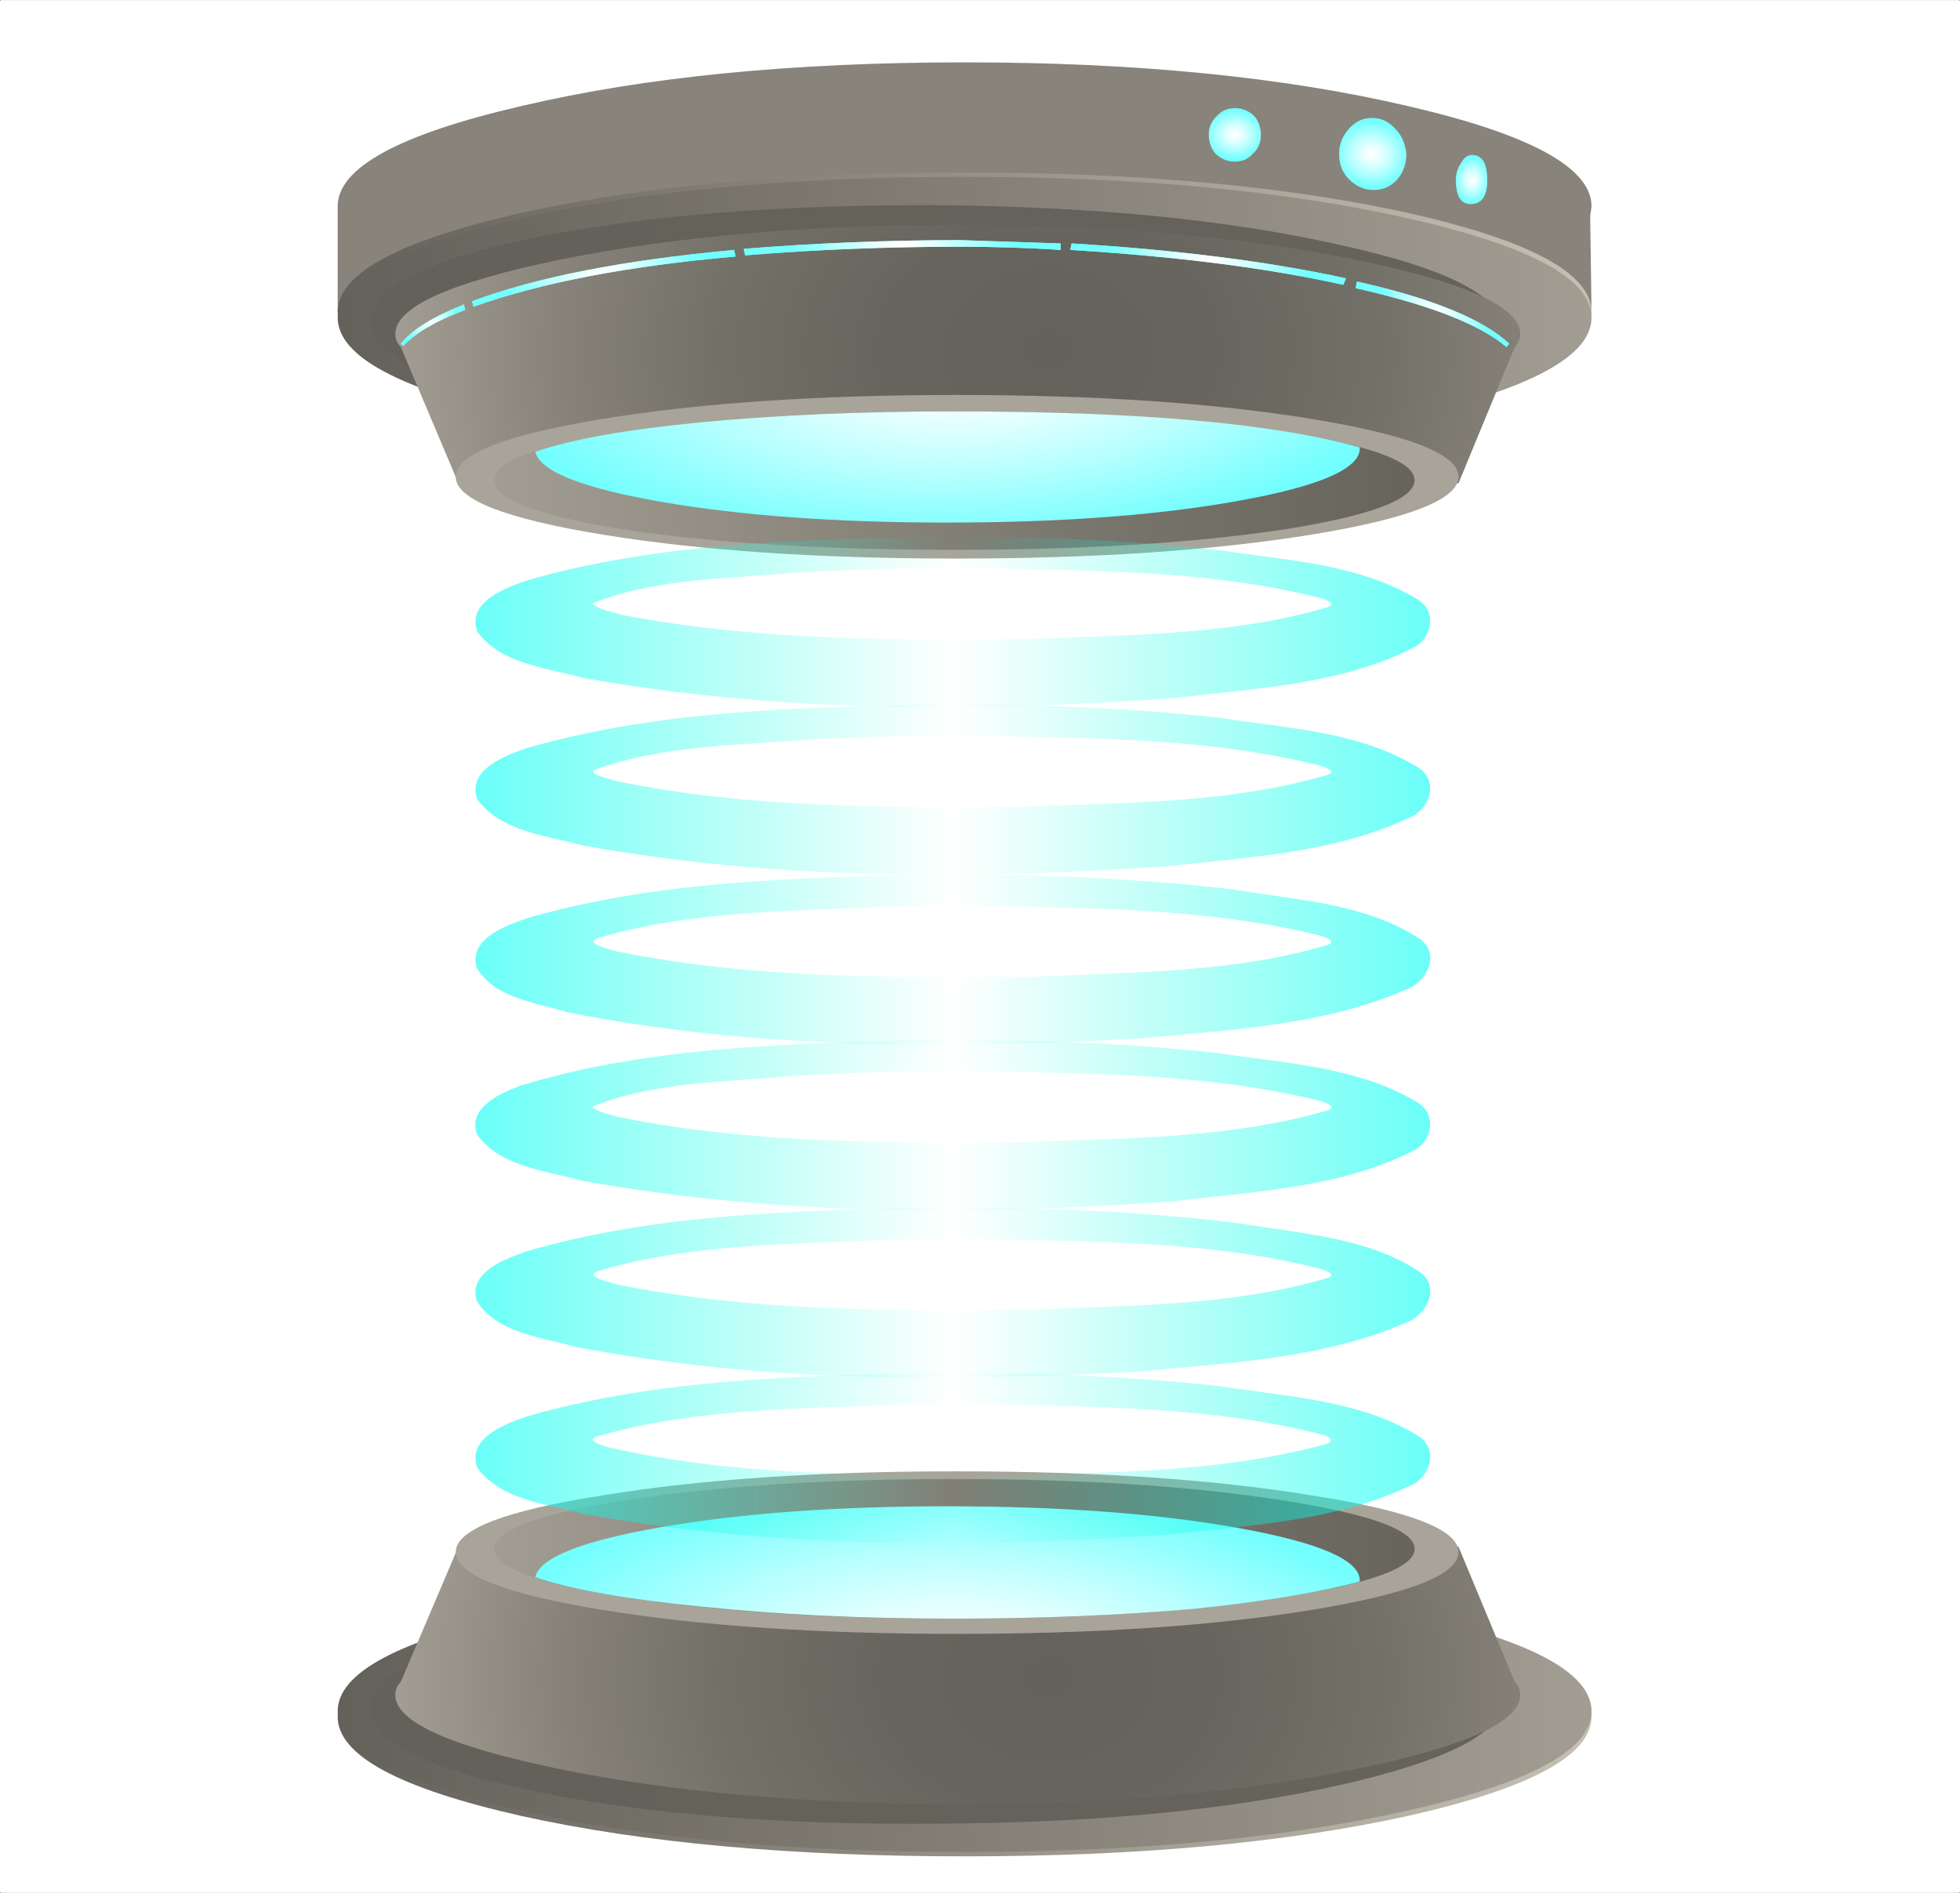
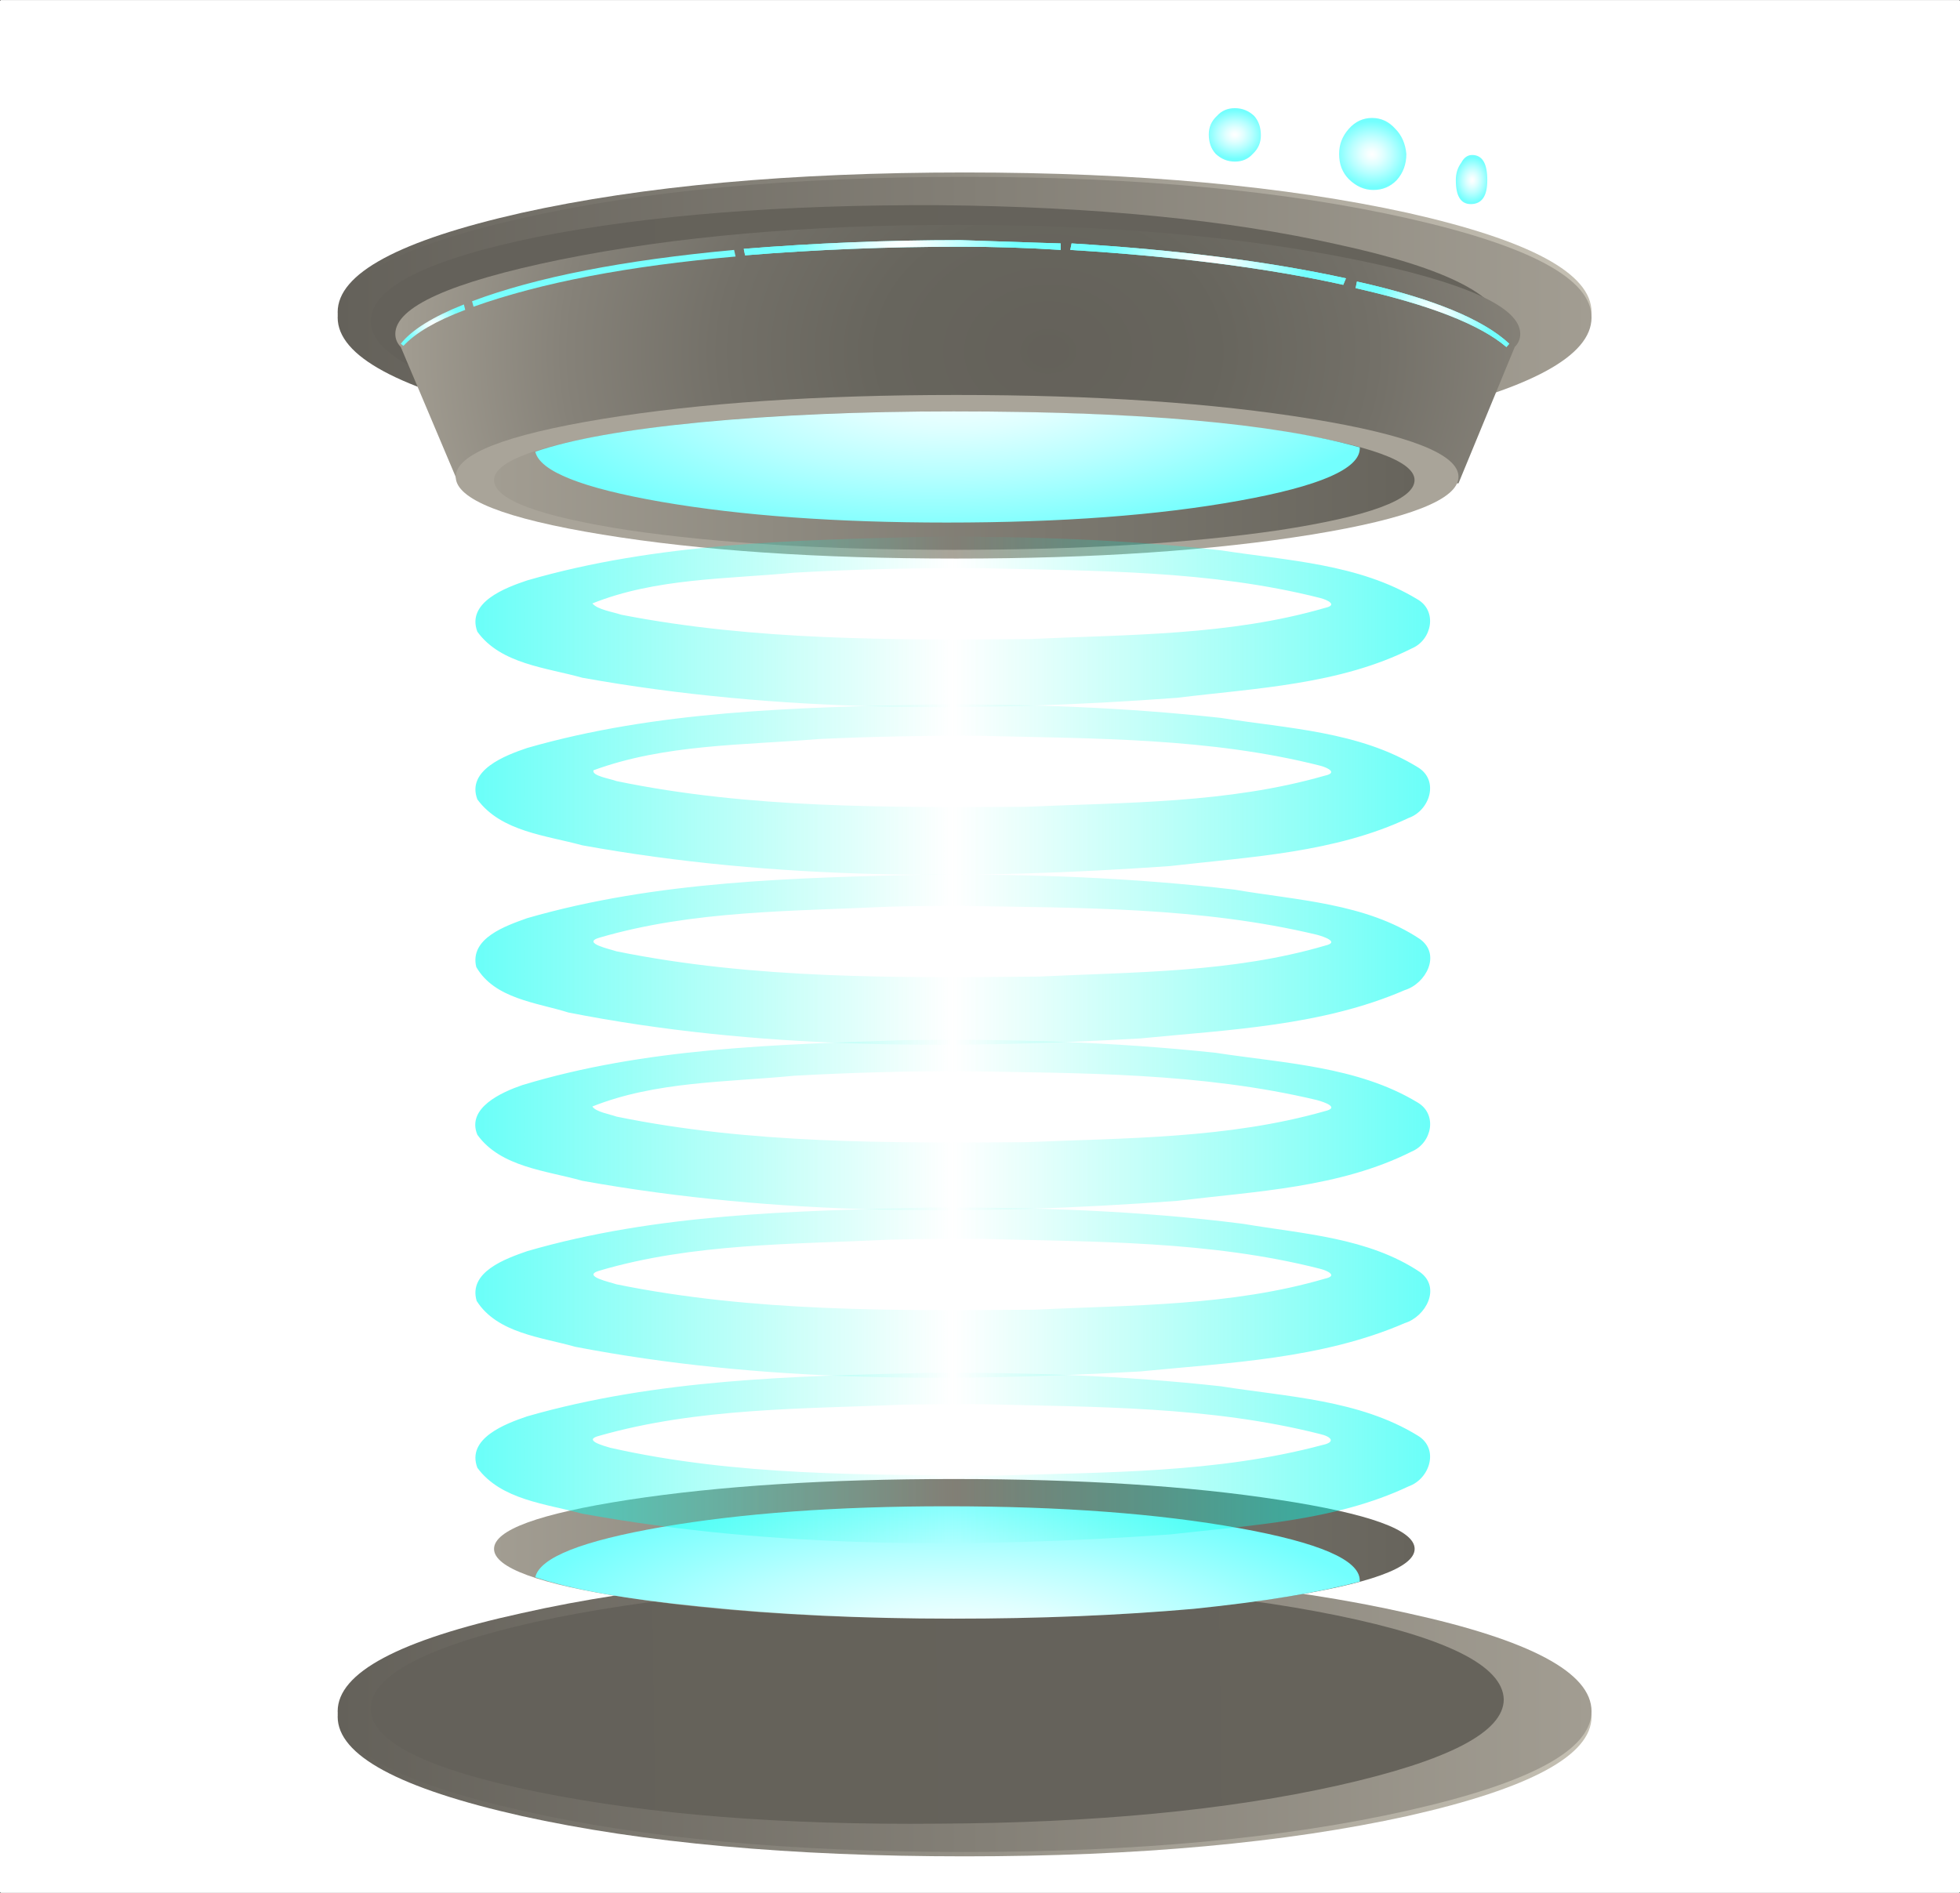
<svg xmlns="http://www.w3.org/2000/svg" xmlns:ns1="http://www.inkscape.org/namespaces/inkscape" xmlns:ns2="http://sodipodi.sourceforge.net/DTD/sodipodi-0.dtd" xmlns:xlink="http://www.w3.org/1999/xlink" width="750.812" height="725.25" id="svg15126" version="1.1" ns1:version="0.48.3.1 r9886" ns2:docname="warp-zone-glitch-remix.svg">
  <rect width="100%" height="100%" fill="#333333" stroke="none" />
  <defs id="defs15128">
    <linearGradient ns1:collect="always" xlink:href="#linearGradient86-8" id="linearGradient8569-1" gradientUnits="userSpaceOnUse" gradientTransform="translate(-0.3,19.1)" x1="11.9" y1="64.725" x2="57.6" y2="64.725" />
    <linearGradient id="linearGradient86-8" y2="64.725" gradientUnits="userSpaceOnUse" x2="57.6" gradientTransform="matrix(0.8,0,0,-0.8,-0.24,61.16)" y1="64.725" x1="11.9">
      <stop id="stop88-8" style="stop-color:#c5c0b3" offset="0" />
      <stop id="stop90-4" style="stop-color:#64615a" offset="1" />
    </linearGradient>
    <linearGradient ns1:collect="always" xlink:href="#linearGradient104-9-2" id="linearGradient8571-4" gradientUnits="userSpaceOnUse" gradientTransform="translate(-0.3,19.1)" x1="11.9" y1="64.525" x2="57.6" y2="64.525" />
    <linearGradient id="linearGradient104-9-2" y2="64.525" gradientUnits="userSpaceOnUse" x2="57.6" gradientTransform="matrix(0.8,0,0,-0.8,-0.24,61.16)" y1="64.525" x1="11.9">
      <stop id="stop106-4-8" style="stop-color:#a29d92" offset="0" />
      <stop id="stop108-5-2" style="stop-color:#64615a" offset="1" />
    </linearGradient>
    <linearGradient ns1:collect="always" xlink:href="#linearGradient122-77" id="linearGradient8573-1" gradientUnits="userSpaceOnUse" gradientTransform="matrix(1,0.011,-0.011,1,-0.3,19.1)" x1="15.8" y1="63.756" x2="57.104" y2="63.756" />
    <linearGradient id="linearGradient122-77" y2="63.756" gradientUnits="userSpaceOnUse" x2="57.104" gradientTransform="matrix(0.8,-0.009,-0.009,-0.8,-0.24,61.16)" y1="63.756" x1="15.8">
      <stop id="stop124-2" style="stop-color:#66635b" offset="0" />
      <stop id="stop126-7" style="stop-color:#64615a" offset="1" />
    </linearGradient>
    <radialGradient ns1:collect="always" xlink:href="#radialGradient140-3" id="radialGradient8575-1" gradientUnits="userSpaceOnUse" gradientTransform="matrix(0.999,-0.042,-0.042,-0.999,5.059,147.42)" cx="29.046" cy="64.218" r="23.671" />
    <radialGradient id="radialGradient140-3" gradientUnits="userSpaceOnUse" cy="64.218" cx="29.046" gradientTransform="matrix(0.799,0.033,-0.033,0.799,4.047,-41.496)" r="23.671">
      <stop id="stop142-0-5" style="stop-color:#64615a" offset="0" />
      <stop id="stop144-1-8" style="stop-color:#67655d" offset=".259" />
      <stop id="stop146-7-7" style="stop-color:#737068" offset=".506" />
      <stop id="stop148-9-6" style="stop-color:#868279" offset="0.749" />
      <stop id="stop150-2-5" style="stop-color:#a09b90" offset=".984" />
      <stop id="stop152-9" style="stop-color:#a29d92" offset="1" />
    </radialGradient>
    <linearGradient ns1:collect="always" xlink:href="#linearGradient168-9" id="linearGradient8577-0" gradientUnits="userSpaceOnUse" gradientTransform="translate(-0.3,19.1)" x1="18.388" y1="57.05" x2="51.938" y2="57.05" />
    <linearGradient id="linearGradient168-9" y2="57.05" gradientUnits="userSpaceOnUse" x2="51.938" gradientTransform="matrix(0.8,0,0,-0.8,-0.24,61.16)" y1="57.05" x1="18.388">
      <stop id="stop170-6-3" style="stop-color:#67645c" offset="0" />
      <stop id="stop172-88" style="stop-color:#7b786f" offset=".392" />
      <stop id="stop174-2" style="stop-color:#a29d92" offset="1" />
    </linearGradient>
    <radialGradient ns1:collect="always" xlink:href="#radialGradient188-9" id="radialGradient8579-8" gradientUnits="userSpaceOnUse" gradientTransform="matrix(-0.061,-0.998,-2.147,0.132,96.376,13.154)" cx="-63.857" cy="30.738" r="7.702" />
    <radialGradient id="radialGradient188-9" gradientUnits="userSpaceOnUse" cy="30.738" cx="-63.857" gradientTransform="matrix(-0.049,0.798,-1.718,-0.106,77.101,65.917)" r="7.702">
      <stop id="stop190-2-3" style="stop-color:#ffffff" offset="0" />
      <stop id="stop192-3-4" style="stop-color:#f6ffff" offset=".118" />
      <stop id="stop194-2-23" style="stop-color:#deffff" offset=".322" />
      <stop id="stop196-5" style="stop-color:#b8ffff" offset=".58" />
      <stop id="stop198-8" style="stop-color:#86fffe" offset=".882" />
      <stop id="stop200-0" style="stop-color:#73fffe" offset="1" />
    </radialGradient>
    <radialGradient ns1:collect="always" xlink:href="#radialGradient298-6" id="radialGradient8581-7" gradientUnits="userSpaceOnUse" gradientTransform="matrix(1,-0.016,-0.026,-1.627,-0.027,16.324)" cx="16.148" cy="6.557" r="0.638" />
    <radialGradient id="radialGradient298-6" gradientUnits="userSpaceOnUse" cy="6.557" cx="16.148" gradientTransform="matrix(0.8,0.013,-0.021,1.302,-0.022,47.381)" r="0.638">
      <stop id="stop300-2" style="stop-color:#ffffff" offset="0" />
      <stop id="stop302-6-0" style="stop-color:#f6ffff" offset=".118" />
      <stop id="stop304-8-4" style="stop-color:#deffff" offset=".322" />
      <stop id="stop306-0-2" style="stop-color:#b8ffff" offset=".58" />
      <stop id="stop308-43" style="stop-color:#86fffe" offset=".882" />
      <stop id="stop310-5" style="stop-color:#73fffe" offset="1" />
    </radialGradient>
    <radialGradient ns1:collect="always" xlink:href="#radialGradient324-8" id="radialGradient8583-0" gradientUnits="userSpaceOnUse" gradientTransform="matrix(1,-0.011,-0.012,-1.047,-0.195,8.283)" cx="24.85" cy="4.486" r="1.063" />
    <radialGradient id="radialGradient324-8" gradientUnits="userSpaceOnUse" cy="4.486" cx="24.85" gradientTransform="matrix(0.8,0.009,-0.01,0.838,-0.156,53.814)" r="1.063">
      <stop id="stop326-7-4" style="stop-color:#ffffff" offset="0" />
      <stop id="stop328-7-7" style="stop-color:#f6ffff" offset=".118" />
      <stop id="stop330-4" style="stop-color:#deffff" offset=".322" />
      <stop id="stop332-1" style="stop-color:#b8ffff" offset=".58" />
      <stop id="stop334-6" style="stop-color:#86fffe" offset=".882" />
      <stop id="stop336-6" style="stop-color:#73fffe" offset="1" />
    </radialGradient>
    <radialGradient ns1:collect="always" xlink:href="#radialGradient350-1" id="radialGradient8585-2" gradientUnits="userSpaceOnUse" gradientTransform="matrix(1,-0.018,0.018,-1.12,-0.491,10.693)" cx="19.994" cy="5.467" r="1.351" />
    <radialGradient id="radialGradient350-1" gradientUnits="userSpaceOnUse" cy="5.467" cx="19.994" gradientTransform="matrix(0.8,0.015,0.015,0.896,-0.393,51.886)" r="1.351">
      <stop id="stop352-4" style="stop-color:#ffffff" offset="0" />
      <stop id="stop354-0" style="stop-color:#f6ffff" offset=".118" />
      <stop id="stop356-4" style="stop-color:#deffff" offset=".322" />
      <stop id="stop358-5" style="stop-color:#b8ffff" offset=".58" />
      <stop id="stop360-9" style="stop-color:#86fffe" offset=".882" />
      <stop id="stop362-9" style="stop-color:#73fffe" offset="1" />
    </radialGradient>
    <linearGradient ns1:collect="always" xlink:href="#linearGradient376-1" id="linearGradient8587-9" gradientUnits="userSpaceOnUse" gradientTransform="translate(-0.3,-0.9)" x1="11.9" y1="12.375" x2="57.6" y2="12.375" />
    <linearGradient id="linearGradient376-1" y2="12.375" gradientUnits="userSpaceOnUse" x2="57.6" gradientTransform="matrix(0.8,0,0,-0.8,-0.24,61.16)" y1="12.375" x1="11.9">
      <stop id="stop378-4" style="stop-color:#c5c0b3" offset="0" />
      <stop id="stop380-4" style="stop-color:#64615a" offset="1" />
    </linearGradient>
    <linearGradient ns1:collect="always" xlink:href="#linearGradient394-4" id="linearGradient8589-0" gradientUnits="userSpaceOnUse" gradientTransform="translate(-0.3,-0.9)" x1="11.9" y1="12.575" x2="57.6" y2="12.575" />
    <linearGradient id="linearGradient394-4" y2="12.575" gradientUnits="userSpaceOnUse" x2="57.6" gradientTransform="matrix(0.8,0,0,-0.8,-0.24,61.16)" y1="12.575" x1="11.9">
      <stop id="stop396-4" style="stop-color:#a29d92" offset="0" />
      <stop id="stop398-8" style="stop-color:#64615a" offset="1" />
    </linearGradient>
    <linearGradient ns1:collect="always" xlink:href="#linearGradient412-6" id="linearGradient8591-9" gradientUnits="userSpaceOnUse" gradientTransform="translate(-0.3,-0.9)" x1="15.1" y1="13.177" x2="56.4" y2="12.724" />
    <linearGradient id="linearGradient412-6" y2="12.724" gradientUnits="userSpaceOnUse" x2="56.4" gradientTransform="matrix(0.8,0,0,-0.8,-0.24,61.16)" y1="13.177" x1="15.1">
      <stop id="stop414-2" style="stop-color:#66635b" offset="0" />
      <stop id="stop416-3" style="stop-color:#64615a" offset="1" />
    </linearGradient>
    <radialGradient ns1:collect="always" xlink:href="#radialGradient430-8" id="radialGradient8593-1" gradientUnits="userSpaceOnUse" gradientTransform="translate(-0.3,-0.9)" cx="31.7" cy="14.15" r="23.671" />
    <radialGradient id="radialGradient430-8" gradientUnits="userSpaceOnUse" cy="14.15" cx="31.7" gradientTransform="matrix(0.8,0,0,-0.8,-0.24,61.16)" r="23.671">
      <stop id="stop432-8" style="stop-color:#64615a" offset="0" />
      <stop id="stop434-1" style="stop-color:#67655d" offset=".259" />
      <stop id="stop436-6" style="stop-color:#737068" offset=".506" />
      <stop id="stop438-20" style="stop-color:#868279" offset="0.749" />
      <stop id="stop440-3" style="stop-color:#a09b90" offset=".984" />
      <stop id="stop442-3-3" style="stop-color:#a29d92" offset="1" />
    </radialGradient>
    <linearGradient ns1:collect="always" xlink:href="#linearGradient458-8-1" id="linearGradient8595-6" gradientUnits="userSpaceOnUse" gradientTransform="translate(-0.3,-0.9)" x1="18.388" y1="20.075" x2="51.938" y2="20.075" />
    <linearGradient id="linearGradient458-8-1" y2="20.075" gradientUnits="userSpaceOnUse" x2="51.938" gradientTransform="matrix(0.8,0,0,-0.8,-0.24,61.16)" y1="20.075" x1="18.388">
      <stop id="stop460-5-5" style="stop-color:#67645c" offset="0" />
      <stop id="stop462-7-0" style="stop-color:#7b786f" offset=".392" />
      <stop id="stop464-1-8" style="stop-color:#a29d92" offset="1" />
    </linearGradient>
    <radialGradient ns1:collect="always" xlink:href="#radialGradient478-4" id="radialGradient8597-8" gradientUnits="userSpaceOnUse" gradientTransform="matrix(-0.061,0.998,-2.147,-0.132,69.168,-18.17)" cx="34.6" cy="15.25" r="7.702" />
    <radialGradient id="radialGradient478-4" gradientUnits="userSpaceOnUse" cy="15.25" cx="34.6" gradientTransform="matrix(-0.049,-0.798,-1.718,0.106,55.334,74.976)" r="7.702">
      <stop id="stop480-1-3" style="stop-color:#ffffff" offset="0" />
      <stop id="stop482-3-75" style="stop-color:#f6ffff" offset=".118" />
      <stop id="stop484-4" style="stop-color:#deffff" offset=".322" />
      <stop id="stop486-1" style="stop-color:#b8ffff" offset=".58" />
      <stop id="stop488-1" style="stop-color:#86fffe" offset=".882" />
      <stop id="stop490-1" style="stop-color:#73fffe" offset="1" />
    </radialGradient>
    <radialGradient ns1:collect="always" xlink:href="#radialGradient596-6" id="radialGradient8599-3" gradientUnits="userSpaceOnUse" gradientTransform="translate(-0.3,-0.9)" cx="25.9" cy="10.15" r="3.599" />
    <radialGradient id="radialGradient596-6" gradientUnits="userSpaceOnUse" cy="10.15" cx="25.9" gradientTransform="matrix(0.8,0,0,-0.8,-0.24,61.16)" r="3.599">
      <stop id="stop598-5" style="stop-color:#ffffff" offset="0" />
      <stop id="stop600-1" style="stop-color:#f6ffff" offset=".118" />
      <stop id="stop602-7" style="stop-color:#deffff" offset=".322" />
      <stop id="stop604-1" style="stop-color:#b8ffff" offset=".58" />
      <stop id="stop606-6" style="stop-color:#86fffe" offset=".882" />
      <stop id="stop608-0" style="stop-color:#73fffe" offset="1" />
    </radialGradient>
    <radialGradient ns1:collect="always" xlink:href="#radialGradient622-4" id="radialGradient8601-4" gradientUnits="userSpaceOnUse" gradientTransform="translate(-0.3,-0.9)" cx="17.7" cy="12.45" r="2.238" />
    <radialGradient id="radialGradient622-4" gradientUnits="userSpaceOnUse" cy="12.45" cx="17.7" gradientTransform="matrix(0.8,0,0,-0.8,-0.24,61.16)" r="2.238">
      <stop id="stop624-8" style="stop-color:#ffffff" offset="0" />
      <stop id="stop626-7" style="stop-color:#f6ffff" offset=".118" />
      <stop id="stop628-8-2" style="stop-color:#deffff" offset=".322" />
      <stop id="stop630-1-37" style="stop-color:#b8ffff" offset=".58" />
      <stop id="stop632-7" style="stop-color:#86fffe" offset=".882" />
      <stop id="stop634-8" style="stop-color:#73fffe" offset="1" />
    </radialGradient>
    <radialGradient ns1:collect="always" xlink:href="#radialGradient648-9" id="radialGradient8603-6" gradientUnits="userSpaceOnUse" gradientTransform="translate(-0.3,-0.9)" cx="47.9" cy="10.8" r="3.513" />
    <radialGradient id="radialGradient648-9" gradientUnits="userSpaceOnUse" cy="10.8" cx="47.9" gradientTransform="matrix(0.8,0,0,-0.8,-0.24,61.16)" r="3.513">
      <stop id="stop650-6" style="stop-color:#ffffff" offset="0" />
      <stop id="stop652-6" style="stop-color:#f6ffff" offset=".118" />
      <stop id="stop654-7" style="stop-color:#deffff" offset=".322" />
      <stop id="stop656-4" style="stop-color:#b8ffff" offset=".58" />
      <stop id="stop658-2" style="stop-color:#86fffe" offset=".882" />
      <stop id="stop660-2" style="stop-color:#73fffe" offset="1" />
    </radialGradient>
    <radialGradient ns1:collect="always" xlink:href="#radialGradient674-98" id="radialGradient8605-3" gradientUnits="userSpaceOnUse" gradientTransform="translate(-0.3,-0.9)" cx="54.1" cy="12.95" r="1.063" />
    <radialGradient id="radialGradient674-98" gradientUnits="userSpaceOnUse" cy="12.95" cx="54.1" gradientTransform="matrix(0.8,0,0,-0.8,-0.24,61.16)" r="1.063">
      <stop id="stop676-60" style="stop-color:#ffffff" offset="0" />
      <stop id="stop678-9" style="stop-color:#f6ffff" offset=".118" />
      <stop id="stop680-1" style="stop-color:#deffff" offset=".322" />
      <stop id="stop682-8" style="stop-color:#b8ffff" offset=".58" />
      <stop id="stop684-5-6" style="stop-color:#86fffe" offset=".882" />
      <stop id="stop686-3-3" style="stop-color:#73fffe" offset="1" />
    </radialGradient>
    <radialGradient ns1:collect="always" xlink:href="#radialGradient700-0" id="radialGradient8607-7" gradientUnits="userSpaceOnUse" gradientTransform="translate(-0.3,-0.9)" cx="37" cy="9.4" r="4.075" />
    <radialGradient id="radialGradient700-0" gradientUnits="userSpaceOnUse" cy="9.4" cx="37" gradientTransform="matrix(0.8,0,0,-0.8,-0.24,61.16)" r="4.075">
      <stop id="stop702-1" style="stop-color:#ffffff" offset="0" />
      <stop id="stop704-8-7" style="stop-color:#f6ffff" offset=".118" />
      <stop id="stop706-0-4" style="stop-color:#deffff" offset=".322" />
      <stop id="stop708-9-7" style="stop-color:#b8ffff" offset=".58" />
      <stop id="stop710-8" style="stop-color:#86fffe" offset=".882" />
      <stop id="stop712-4" style="stop-color:#73fffe" offset="1" />
    </radialGradient>
    <linearGradient y2="-81.196" x2="1403.652" y1="-81.196" x1="1189.59" gradientUnits="userSpaceOnUse" id="linearGradient9240" xlink:href="#linearGradient8772-3" ns1:collect="always" />
    <linearGradient ns1:collect="always" id="linearGradient8772-3">
      <stop style="stop-color:#00fff4;stop-opacity:1" offset="0" id="stop8774-3" />
      <stop id="stop8780-9" offset="0.5" style="stop-color:#00ffd9;stop-opacity:0" />
      <stop style="stop-color:#00fff4;stop-opacity:1" offset="1" id="stop8776-1" />
    </linearGradient>
    <linearGradient ns1:collect="always" xlink:href="#linearGradient8772-3" id="linearGradient8782-9" gradientUnits="userSpaceOnUse" x1="1189.59" y1="-81.196" x2="1403.652" y2="-81.196" />
    <linearGradient ns1:collect="always" xlink:href="#linearGradient8772-3" id="linearGradient8784-8" gradientUnits="userSpaceOnUse" x1="1189.59" y1="-81.196" x2="1403.652" y2="-81.196" />
    <linearGradient ns1:collect="always" xlink:href="#linearGradient8772-3" id="linearGradient8786-7" gradientUnits="userSpaceOnUse" x1="1189.59" y1="-81.196" x2="1403.652" y2="-81.196" />
    <linearGradient ns1:collect="always" xlink:href="#linearGradient8772-3" id="linearGradient8788-7" gradientUnits="userSpaceOnUse" x1="1189.59" y1="-81.196" x2="1403.652" y2="-81.196" />
    <linearGradient ns1:collect="always" xlink:href="#linearGradient8772-3" id="linearGradient8790-7" gradientUnits="userSpaceOnUse" x1="1189.59" y1="-81.196" x2="1403.652" y2="-81.196" />
    <linearGradient ns1:collect="always" xlink:href="#linearGradient8772-3" id="linearGradient8792-3" gradientUnits="userSpaceOnUse" x1="1189.59" y1="-81.196" x2="1403.652" y2="-81.196" />
  </defs>
  <ns2:namedview id="base" pagecolor="#ffffff" bordercolor="#666666" borderopacity="1.0" ns1:pageopacity="0.0" ns1:pageshadow="2" ns1:zoom="0.9" ns1:cx="183.7257" ns1:cy="520.48157" ns1:document-units="px" ns1:current-layer="layer1" showgrid="false" fit-margin-top="0" fit-margin-left="0" fit-margin-right="0" fit-margin-bottom="0" ns1:window-width="1920" ns1:window-height="1124" ns1:window-x="0" ns1:window-y="24" ns1:window-maximized="1" />
  <g ns1:label="Layer 1" ns1:groupmode="layer" id="layer1" transform="translate(4.281,-327.593)">
    <rect style="fill:#ffffff;fill-opacity:1;fill-rule:nonzero;stroke:#ffffff;stroke-width:0.942;stroke-linecap:round;stroke-linejoin:round;stroke-miterlimit:4;stroke-opacity:1;stroke-dasharray:none;stroke-dashoffset:0" id="rect15588" width="749.88" height="724.287" x="-3.812" y="328.076" />
    <g transform="matrix(1.709,0,0,1.709,187.874,-369.945)" id="g8948-1">
      <g style="opacity:0.263;fill:#ffffff;fill-opacity:1" transform="matrix(0.459,0,0,0.541,38.249,261.443)" id="g8658-9-1">
        <path style="fill:#ffffff;fill-opacity:1;fill-rule:nonzero;stroke:none" d="m 137.56,594.316 c -88.882,0 -160.935,14.132 -160.935,31.564 0,17.432 72.053,31.564 160.935,31.564 88.882,0 160.935,-14.132 160.935,-31.564 0,-17.432 -72.053,-31.564 -160.935,-31.564 z m 3.187,5.605 c 72.161,0 130.66,8.296 130.66,18.533 0,10.237 -58.498,18.54 -130.66,18.54 -72.161,0 -130.66,-8.303 -130.66,-18.54 0,-10.237 58.498,-18.533 130.66,-18.533 z" id="path8462-85-7" ns1:connector-curvature="0" />
        <path style="fill:#ffffff;fill-opacity:1;fill-rule:nonzero;stroke:none" d="m 137.56,523.874 c -88.882,0 -160.935,14.132 -160.935,31.564 0,17.432 72.053,31.564 160.935,31.564 88.882,0 160.935,-14.132 160.935,-31.564 0,-17.432 -72.053,-31.564 -160.935,-31.564 z m 3.187,5.605 c 72.161,0 130.66,8.296 130.66,18.533 0,10.237 -58.498,18.54 -130.66,18.54 -72.161,0 -130.66,-8.303 -130.66,-18.54 0,-10.237 58.498,-18.533 130.66,-18.533 z" id="path8462-7-7-0" ns1:connector-curvature="0" />
        <path style="fill:#ffffff;fill-opacity:1;fill-rule:nonzero;stroke:none" d="m 137.56,454.45 c -88.882,0 -160.935,14.132 -160.935,31.564 0,17.432 72.053,31.564 160.935,31.564 88.882,0 160.935,-14.132 160.935,-31.564 0,-17.432 -72.053,-31.564 -160.935,-31.564 z m 3.187,5.605 c 72.161,0 130.66,8.296 130.66,18.533 0,10.237 -58.498,18.54 -130.66,18.54 -72.161,0 -130.66,-8.303 -130.66,-18.54 0,-10.237 58.498,-18.533 130.66,-18.533 z" id="path8462-5-8-9" ns1:connector-curvature="0" />
        <path style="fill:#ffffff;fill-opacity:1;fill-rule:nonzero;stroke:none" d="m 137.56,800.65 c -88.882,0 -160.935,14.132 -160.935,31.564 0,17.432 72.053,31.564 160.935,31.564 88.882,0 160.935,-14.132 160.935,-31.564 0,-17.432 -72.053,-31.564 -160.935,-31.564 z m 3.187,5.605 c 72.161,0 130.66,8.296 130.66,18.533 0,10.237 -58.498,18.54 -130.66,18.54 -72.161,0 -130.66,-8.303 -130.66,-18.54 0,-10.237 58.498,-18.533 130.66,-18.533 z" id="path8462-8-6-3" ns1:connector-curvature="0" />
        <path style="fill:#ffffff;fill-opacity:1;fill-rule:nonzero;stroke:none" d="m 137.56,732.208 c -88.882,0 -160.935,14.132 -160.935,31.564 0,17.432 72.053,31.564 160.935,31.564 88.882,0 160.935,-14.132 160.935,-31.564 0,-17.432 -72.053,-31.564 -160.935,-31.564 z m 3.187,5.605 c 72.161,0 130.66,8.296 130.66,18.533 0,10.237 -58.498,18.54 -130.66,18.54 -72.161,0 -130.66,-8.303 -130.66,-18.54 0,-10.237 58.498,-18.533 130.66,-18.533 z" id="path8462-7-5-2-3" ns1:connector-curvature="0" />
        <path style="fill:#ffffff;fill-opacity:1;fill-rule:nonzero;stroke:none" d="m 137.56,662.784 c -88.882,0 -160.935,14.132 -160.935,31.564 0,17.432 72.053,31.564 160.935,31.564 88.882,0 160.935,-14.132 160.935,-31.564 0,-17.432 -72.053,-31.564 -160.935,-31.564 z m 3.187,5.605 c 72.161,0 130.66,8.296 130.66,18.533 0,10.237 -58.498,18.54 -130.66,18.54 -72.161,0 -130.66,-8.303 -130.66,-18.54 0,-10.237 58.498,-18.533 130.66,-18.533 z" id="path8462-5-7-9-9" ns1:connector-curvature="0" />
      </g>
      <g transform="matrix(-6.15,0,0,4.89,1999.768,-2704.16)" id="g6874-5">
        <g id="g8492-1" transform="translate(273.841,631.324)">
          <path id="path92-8-5" style="fill:url(#linearGradient8569-1);fill-rule:evenodd" d="m 50.6,79.301 c 4.469,1.265 6.7,2.784 6.7,4.546 0,1.768 -2.231,3.286 -6.7,4.551 -4.433,1.235 -9.819,1.85 -16.151,1.85 -6.299,0 -11.685,-0.615 -16.148,-1.85 -4.469,-1.265 -6.7,-2.784 -6.7,-4.551 0,-1.762 2.231,-3.281 6.7,-4.546 4.463,-1.269 9.849,-1.899 16.148,-1.899 6.332,0 11.719,0.63 16.151,1.899 z" ns1:connector-curvature="0" />
          <path id="path110-0" style="fill:url(#linearGradient8571-4);fill-rule:evenodd" d="m 50.6,79.101 c 4.469,1.231 6.7,2.73 6.7,4.497 0,1.768 -2.231,3.286 -6.7,4.551 -4.433,1.269 -9.819,1.899 -16.151,1.899 -6.299,0 -11.685,-0.635 -16.148,-1.899 -4.469,-1.265 -6.7,-2.784 -6.7,-4.551 0,-1.768 2.231,-3.266 6.7,-4.497 4.463,-1.269 9.849,-1.899 16.148,-1.899 6.304,0 11.684,0.63 16.151,1.899 z" ns1:connector-curvature="0" />
          <path id="path128-1-1" style="fill:url(#linearGradient8573-1);fill-rule:evenodd" d="M 56.099,83.501 C 56.069,85 54.034,86.265 50,87.3 45.932,88.335 41.065,88.819 35.4,88.75 29.731,88.716 24.883,88.135 20.85,87.002 16.816,85.864 14.8,84.551 14.8,83.051 c 0.034,-1.532 2.065,-2.817 6.099,-3.853 4.032,-1.035 8.901,-1.518 14.599,-1.45 5.704,0.069 10.571,0.65 14.6,1.754 4.004,1.133 6.001,2.465 6.001,3.999 z" ns1:connector-curvature="0" />
-           <path id="path154-57-5" style="fill:url(#radialGradient8575-1);fill-rule:evenodd" d="m 14.199,82.851 c 0,-0.234 0.069,-0.434 0.201,-0.6 L 16.45,76.05 45.498,75.801 52.9,76.05 55,82.251 c 0.131,0.166 0.2,0.366 0.2,0.6 0,1.231 -2.001,2.364 -6.001,3.399 -4.165,1.065 -8.999,1.601 -14.496,1.601 -5.504,0 -10.338,-0.532 -14.502,-1.601 -3.999,-1.035 -6.001,-2.167 -6.001,-3.399 z" ns1:connector-curvature="0" />
-           <path ns1:connector-curvature="0" d="m 52.998,76.299 c 0,1.035 -1.781,1.919 -5.346,2.651 -3.569,0.733 -7.866,1.099 -12.9,1.099 -5.069,0 -9.385,-0.366 -12.95,-1.099 C 18.233,78.213 16.45,77.334 16.45,76.299 c 0,-1.03 1.782,-1.899 5.351,-2.598 3.565,-0.738 7.881,-1.104 12.95,-1.104 5.034,0 9.331,0.366 12.9,1.104 3.565,0.699 5.346,1.567 5.346,2.598 z" style="fill:#a9a499;fill-rule:evenodd" id="path156-1-3" />
          <path id="path176-8-8" style="fill:url(#linearGradient8577-0);fill-rule:evenodd" d="m 51.601,76.153 c 0,0.864 -1.635,1.616 -4.902,2.246 -3.3,0.635 -7.25,0.951 -11.85,0.951 -4.634,0 -8.584,-0.316 -11.851,-0.951 -3.3,-0.63 -4.95,-1.383 -4.95,-2.246 0,-0.869 1.65,-1.616 4.95,-2.251 3.268,-0.635 7.218,-0.953 11.851,-0.953 4.6,0 8.55,0.318 11.85,0.953 3.268,0.635 4.902,1.383 4.902,2.251 z" ns1:connector-curvature="0" />
          <path id="path202-7-2" style="fill:url(#radialGradient8579-8);fill-rule:evenodd" d="m 24.449,75.2 c 2.934,-0.664 6.484,-1.001 10.649,-1.001 4.004,0 7.471,0.318 10.4,0.953 2.901,0.635 4.434,1.396 4.6,2.3 -1.333,0.566 -3.35,1.015 -6.05,1.347 C 41.25,79.165 38.184,79.35 34.849,79.35 c -3.135,0 -6.05,-0.151 -8.75,-0.449 -2.564,-0.333 -4.58,-0.751 -6.05,-1.25 V 77.597 c 0,-0.932 1.465,-1.729 4.4,-2.397 z" ns1:connector-curvature="0" />
        </g>
        <g id="g8295-08" transform="translate(273.841,639.324)">
-           <path ns1:connector-curvature="0" d="m 11.601,6.601 c 0,-1.768 2.231,-3.3 6.7,-4.599 C 22.832,0.669 28.218,0 34.449,0 40.718,0 46.099,0.669 50.6,2.002 c 4.469,1.299 6.7,2.831 6.7,4.599 V 11.45 h -2.7 c -1.969,1.001 -4.718,1.816 -8.252,2.451 C 42.715,14.502 38.75,14.8 34.449,14.8 30.151,14.8 26.201,14.502 22.598,13.901 19.067,13.301 16.319,12.485 14.35,11.45 H 11.601 L 11.65,7.051 l -0.049,-0.45 z" style="fill:#88847b;fill-rule:evenodd" id="path286-6-6" />
          <path id="path312-7-1" style="fill:url(#radialGradient8581-7);fill-rule:evenodd" d="m 16.547,5.4 c 0,0.733 -0.18,1.099 -0.546,1.099 C 15.6,6.499 15.4,6.133 15.4,5.4 c 0,-0.766 0.181,-1.153 0.552,-1.153 0.166,0 0.297,0.117 0.395,0.352 0.138,0.234 0.2,0.497 0.2,0.8 z" ns1:connector-curvature="0" />
          <path id="path338-1" style="fill:url(#radialGradient8583-0);fill-rule:evenodd" d="m 25.551,3.301 c 0,0.366 -0.083,0.664 -0.254,0.897 -0.2,0.235 -0.429,0.352 -0.698,0.352 -0.269,0 -0.484,-0.117 -0.65,-0.352 C 23.75,3.965 23.652,3.681 23.652,3.35 c 0,-0.366 0.083,-0.669 0.249,-0.899 0.2,-0.235 0.43,-0.351 0.699,-0.351 0.269,0 0.482,0.116 0.649,0.351 0.2,0.23 0.302,0.517 0.302,0.85 z" ns1:connector-curvature="0" />
          <path id="path364-9" style="fill:url(#radialGradient8585-2);fill-rule:evenodd" d="m 20.801,4.199 c 0,0.469 -0.117,0.85 -0.352,1.153 -0.268,0.333 -0.566,0.499 -0.897,0.499 -0.338,0 -0.62,-0.151 -0.85,-0.45 C 18.466,5.069 18.35,4.668 18.35,4.199 18.384,3.735 18.515,3.35 18.75,3.051 18.985,2.715 19.267,2.549 19.6,2.549 c 0.331,0 0.615,0.166 0.849,0.502 0.235,0.333 0.352,0.714 0.352,1.147 z" ns1:connector-curvature="0" />
          <path id="path382-0" style="fill:url(#linearGradient8587-9);fill-rule:evenodd" d="M 50.6,16.001 C 46.167,17.265 40.781,17.9 34.449,17.9 c -6.299,0 -11.685,-0.635 -16.148,-1.899 -4.469,-1.27 -6.7,-2.784 -6.7,-4.551 0,-1.768 2.231,-3.286 6.7,-4.55 4.463,-1.231 9.849,-1.851 16.148,-1.851 6.332,0 11.719,0.615 16.151,1.851 4.469,1.269 6.7,2.783 6.7,4.55 0,1.768 -2.231,3.281 -6.7,4.551 z" ns1:connector-curvature="0" />
          <path id="path400-3" style="fill:url(#linearGradient8589-0);fill-rule:evenodd" d="m 50.6,16.25 c -4.433,1.235 -9.819,1.85 -16.151,1.85 -6.299,0 -11.685,-0.615 -16.148,-1.85 -4.469,-1.265 -6.7,-2.784 -6.7,-4.551 0,-1.768 2.231,-3.281 6.7,-4.55 4.463,-1.265 9.849,-1.9 16.148,-1.9 6.332,0 11.719,0.635 16.151,1.9 4.469,1.269 6.7,2.783 6.7,4.55 0,1.768 -2.231,3.286 -6.7,4.551 z" ns1:connector-curvature="0" />
          <path id="path418-1" style="fill:url(#linearGradient8591-9);fill-rule:evenodd" d="m 56.099,11.85 c 0,1.5 -1.998,2.817 -6.001,3.951 -4.062,1.133 -8.93,1.714 -14.6,1.748 C 29.8,17.617 24.931,17.149 20.899,16.152 16.865,15.117 14.834,13.832 14.8,12.3 c 0,-1.534 2.016,-2.851 6.05,-3.95 3.999,-1.134 8.848,-1.734 14.55,-1.802 5.699,-0.029 10.566,0.455 14.6,1.45 4.034,1.036 6.069,2.32 6.099,3.853 z" ns1:connector-curvature="0" />
          <path id="path444-02" style="fill:url(#radialGradient8593-1);fill-rule:evenodd" d="m 14.199,12.451 c 0,-1.235 2.002,-2.369 6.001,-3.404 4.165,-1.064 8.999,-1.596 14.502,-1.596 5.497,0 10.331,0.532 14.496,1.596 4,1.035 6.001,2.169 6.001,3.404 0,0.23 -0.069,0.43 -0.2,0.6 l -2.1,6.25 H 16.45 l -2.05,-6.25 c -0.133,-0.17 -0.201,-0.37 -0.201,-0.6 z" ns1:connector-curvature="0" />
          <path ns1:connector-curvature="0" d="m 21.801,16.348 c 3.565,-0.733 7.881,-1.099 12.95,-1.099 5.034,0 9.331,0.366 12.9,1.099 3.565,0.738 5.346,1.621 5.346,2.651 0,1.035 -1.781,1.919 -5.346,2.651 -3.569,0.733 -7.866,1.099 -12.9,1.099 -5.035,0 -9.351,-0.366 -12.95,-1.099 C 18.233,20.918 16.45,20.034 16.45,18.999 c 0,-1.03 1.782,-1.914 5.351,-2.651 z" style="fill:#a9a499;fill-rule:evenodd" id="path446-9-09" />
          <path id="path466-9-6" style="fill:url(#linearGradient8595-6);fill-rule:evenodd" d="m 18.051,19.15 c 0,-0.864 1.651,-1.616 4.946,-2.25 3.268,-0.601 7.218,-0.899 11.851,-0.899 4.634,0 8.584,0.297 11.85,0.899 3.268,0.634 4.902,1.386 4.902,2.25 0,0.899 -1.635,1.665 -4.902,2.3 -3.266,0.601 -7.216,0.899 -11.85,0.899 -4.634,0 -8.584,-0.297 -11.851,-0.899 -3.295,-0.635 -4.946,-1.401 -4.946,-2.3 z" ns1:connector-curvature="0" />
          <path id="path492-2" style="fill:url(#radialGradient8597-8);fill-rule:evenodd" d="m 50.097,17.851 c -0.166,0.899 -1.699,1.665 -4.6,2.3 -2.929,0.635 -6.396,0.948 -10.4,0.948 -4.165,0 -7.715,-0.333 -10.649,-1.001 -2.935,-0.664 -4.4,-1.465 -4.4,-2.397 v -0.049 c 3.135,-1.104 8.066,-1.65 14.8,-1.65 3.369,0 6.435,0.166 9.199,0.497 2.735,0.333 4.751,0.786 6.05,1.353 z" ns1:connector-curvature="0" />
          <path ns1:connector-curvature="0" d="M 30.6,8.599 C 26.699,8.901 23.384,9.434 20.65,10.2 L 20.551,9.902 C 23.35,9.131 26.685,8.599 30.551,8.301 L 30.6,8.599 z" style="fill:#78fffe;fill-rule:evenodd" id="path576-2-0" />
          <path ns1:connector-curvature="0" d="m 14.6,12.9 c 0.966,-1.133 2.817,-2.085 5.551,-2.851 L 20.2,10.351 c -2.7,0.767 -4.531,1.665 -5.497,2.7 L 14.6,12.9 z" style="fill:#78fffe;fill-rule:evenodd" id="path578-5" />
          <path ns1:connector-curvature="0" d="m 42.851,8.599 c 4.034,0.469 7.218,1.25 9.551,2.354 l -0.054,0.249 c -2.466,-1.104 -5.65,-1.87 -9.551,-2.3 l 0.054,-0.302 z" style="fill:#78fffe;fill-rule:evenodd" id="path580-4" />
-           <path ns1:connector-curvature="0" d="M 52.7,11.099 C 53.833,11.665 54.6,12.265 55,12.9 l -0.098,0.098 c -0.435,-0.595 -1.186,-1.147 -2.251,-1.65 L 52.7,11.099 z" style="fill:#78fffe;fill-rule:evenodd" id="path582-20" />
          <path ns1:connector-curvature="0" d="m 30.953,8.301 c 0.062,0 1.279,-0.049 3.647,-0.151 2.665,0 5.303,0.136 7.9,0.4 L 42.451,8.848 C 39.883,8.584 37.265,8.453 34.6,8.453 c -1.236,0 -2.451,0.049 -3.652,0.146 v -0.297 h 0.005 z" style="fill:#78fffe;fill-rule:evenodd" id="path584-71" />
          <path id="path610-7" style="fill:url(#radialGradient8599-3);fill-rule:evenodd" d="M 30.6,8.599 C 26.699,8.901 23.384,9.434 20.65,10.2 L 20.551,9.902 C 23.35,9.131 26.685,8.599 30.551,8.301 L 30.6,8.599 z" ns1:connector-curvature="0" />
          <path id="path636-1" style="fill:url(#radialGradient8601-4);fill-rule:evenodd" d="m 14.6,12.9 c 0.966,-1.133 2.817,-2.085 5.551,-2.851 L 20.2,10.351 c -2.7,0.767 -4.531,1.665 -5.497,2.7 L 14.6,12.9 z" ns1:connector-curvature="0" />
-           <path id="path662-8" style="fill:url(#radialGradient8603-6);fill-rule:evenodd" d="m 42.851,8.599 c 4.034,0.469 7.218,1.25 9.551,2.354 l -0.054,0.249 c -2.466,-1.104 -5.65,-1.87 -9.551,-2.3 l 0.054,-0.302 z" ns1:connector-curvature="0" />
          <path id="path688-7" style="fill:url(#radialGradient8605-3);fill-rule:evenodd" d="M 52.7,11.099 C 53.833,11.665 54.6,12.265 55,12.9 l -0.098,0.098 c -0.435,-0.595 -1.186,-1.147 -2.251,-1.65 L 52.7,11.099 z" ns1:connector-curvature="0" />
          <path id="path714-2" style="fill:url(#radialGradient8607-7);fill-rule:evenodd" d="m 30.953,8.301 c 0.062,0 1.279,-0.049 3.647,-0.151 2.665,0 5.303,0.136 7.9,0.4 L 42.451,8.848 C 39.883,8.584 37.265,8.453 34.6,8.453 c -1.236,0 -2.451,0.049 -3.652,0.146 v -0.297 h 0.005 z" ns1:connector-curvature="0" />
        </g>
      </g>
      <g transform="translate(-1195.5,722.5)" style="opacity:0.584;fill:url(#linearGradient9240);fill-opacity:1" id="g8764-6">
        <path style="fill:url(#linearGradient8782-9);fill-opacity:1;fill-rule:nonzero;stroke:none" d="m 1291.219,-118.281 c -30.145,0.738 -60.954,1.391 -90,9.781 -4.739,1.708 -12.95,4.47 -11.406,10.938 4.082,7.136 13.524,7.979 20.688,10.219 42.003,8.269 85.479,8.244 128.185,5.801 19.945,-1.956 40.755,-2.81 59.253,-10.833 4.725,-1.443 8.223,-7.955 3.406,-11.438 -12.121,-8.076 -27.608,-8.686 -41.625,-11.094 -22.72,-2.689 -45.634,-3.503 -68.5,-3.375 z m 7.5,7.031 c 26.571,0.449 53.604,0.259 79.531,6.469 1.587,0.425 5.189,1.659 1.812,2.438 -20.731,6.086 -42.719,5.895 -64.188,6.938 -31.558,0.287 -63.686,0.618 -94.623,-5.663 -1.337,-0.469 -7.937,-1.852 -3.846,-3.056 21.036,-6.167 43.369,-5.911 65.156,-6.96 5.384,-0.136 10.771,-0.178 16.157,-0.165 z" id="path8462-83-2" ns1:connector-curvature="0" />
        <path style="fill:url(#linearGradient8784-8);fill-opacity:1;fill-rule:nonzero;stroke:none" d="m 1291.219,-156.406 c -30.155,0.697 -60.94,1.4 -90,9.75 -4.801,1.634 -13.66,4.919 -11.156,11.531 5.308,7.24 15.481,8.075 23.469,10.281 43.361,7.875 87.924,7.741 131.802,4.659 18.044,-2.078 36.926,-2.966 53.479,-10.784 4.777,-1.693 6.911,-8.462 2.031,-11.375 -13.078,-8.044 -29.211,-8.679 -44.072,-11.048 -21.758,-2.389 -43.673,-3.177 -65.553,-3.014 z m 11.875,7.031 c 25.356,0.627 51.208,0.432 75.875,6.688 1.905,0.501 3.931,1.636 1,2.25 -21.7,6.236 -44.681,5.975 -67.124,6.973 -30.552,0.118 -61.666,0.433 -91.59,-5.769 -1.421,-0.546 -5.614,-1.163 -5.161,-2.423 15.988,-5.881 33.621,-5.603 50.53,-7.009 12.148,-0.557 24.309,-0.798 36.47,-0.709 z" id="path8462-7-0-2" ns1:connector-curvature="0" />
        <path style="fill:url(#linearGradient8786-7);fill-opacity:1;fill-rule:nonzero;stroke:none" d="m 1291.219,-194 c -30.137,0.722 -61.036,1.377 -90,9.781 -4.847,1.624 -13.65,4.901 -11.156,11.5 5.276,7.28 15.506,8.045 23.5,10.312 43.882,7.888 88.961,7.773 133.344,4.5 17.729,-2.17 36.467,-2.943 52.594,-11.062 4.53,-1.884 5.84,-8.418 1.25,-11.031 -13.12,-7.961 -29.136,-8.664 -44.012,-10.964 -21.739,-2.451 -43.654,-3.166 -65.519,-3.036 z m 11.875,7.031 c 25.362,0.64 51.186,0.427 75.875,6.688 1.734,0.445 3.99,1.586 1.094,2.219 -21.396,6.228 -44.05,5.964 -66.187,6.982 -30.537,0.241 -61.634,0.382 -91.563,-5.451 -2.014,-0.669 -5.296,-1.134 -6.469,-2.531 14.236,-5.704 30.136,-5.447 45.307,-6.898 13.966,-0.789 27.956,-1.107 41.943,-1.008 z" id="path8462-5-5-0" ns1:connector-curvature="0" />
        <path style="fill:url(#linearGradient8788-7);fill-opacity:1;fill-rule:nonzero;stroke:none" d="m 1291.219,-6.562 c -30.155,0.697 -60.94,1.4 -90,9.75 -4.801,1.634 -13.66,4.919 -11.156,11.531 5.308,7.24 15.481,8.075 23.469,10.281 43.361,7.873 87.925,7.751 131.802,4.659 18.044,-2.078 36.926,-2.966 53.479,-10.784 4.777,-1.693 6.911,-8.462 2.031,-11.375 -13.078,-8.044 -29.211,-8.679 -44.072,-11.048 -21.758,-2.389 -43.673,-3.177 -65.553,-3.014 z m 11.875,7.031 c 25.356,0.627 51.208,0.432 75.875,6.688 2.514,0.568 3.547,1.807 0.562,2.438 -23.723,6.363 -48.683,6.087 -73.125,6.882 -28.9,-0.198 -58.386,0.132 -86.594,-6.257 -1.521,-0.455 -6.238,-1.727 -2.375,-2.688 22.012,-6.265 45.483,-6.011 68.312,-6.969 5.781,-0.085 11.563,-0.152 17.344,-0.094 z" id="path8462-8-4-4" ns1:connector-curvature="0" />
        <path style="fill:url(#linearGradient8790-7);fill-opacity:1;fill-rule:nonzero;stroke:none" d="m 1291.219,-43.625 c -30.136,0.742 -61.041,1.369 -90,9.781 -4.781,1.668 -13.241,4.643 -11.313,11.156 4.617,7.257 14.532,8.122 22.094,10.281 41.606,7.996 84.472,7.932 126.685,5.52 19.945,-1.956 40.755,-2.81 59.253,-10.833 4.719,-1.449 8.226,-7.955 3.406,-11.438 -11.599,-7.756 -26.14,-8.533 -39.609,-10.812 -23.303,-2.979 -46.996,-3.77 -70.516,-3.656 z m 11.875,7.031 c 25.34,0.661 51.152,0.405 75.812,6.688 1.713,0.416 4.107,1.577 1.156,2.219 -21.066,6.17 -43.384,5.917 -65.187,6.96 -31.231,0.241 -63.008,0.544 -93.623,-5.685 -1.337,-0.469 -7.937,-1.852 -3.846,-3.056 20.939,-6.184 43.376,-5.9 65.156,-6.96 6.842,-0.154 13.688,-0.221 20.532,-0.165 z" id="path8462-7-5-0-1" ns1:connector-curvature="0" />
        <path style="fill:url(#linearGradient8792-3);fill-opacity:1;fill-rule:nonzero;stroke:none" d="m 1285.844,-81.156 c -28.739,0.987 -58.153,1.708 -85.75,10.094 -4.527,1.56 -12.529,5.086 -10.031,11.125 5.239,7.288 15.491,8.021 23.5,10.312 43.88,7.893 88.962,7.791 133.344,4.5 17.701,-2.148 36.479,-2.944 52.594,-11.062 4.536,-1.899 5.868,-8.382 1.25,-11.031 -13.413,-8.091 -29.955,-8.753 -45.156,-11.094 -23.155,-2.473 -46.475,-3.162 -69.75,-2.844 z m 12.875,6.969 c 26.571,0.435 53.605,0.286 79.531,6.469 1.635,0.448 5.273,1.669 1.719,2.5 -21.691,6.173 -44.658,5.995 -67.093,6.942 -30.564,0.177 -61.677,0.402 -91.621,-5.738 -1.589,-0.565 -4.709,-1.077 -5.411,-2.267 14.236,-5.675 30.135,-5.429 45.307,-6.898 12.51,-0.683 25.039,-1.053 37.568,-1.008 z" id="path8462-5-7-94-8" ns1:connector-curvature="0" />
      </g>
    </g>
  </g>
</svg>